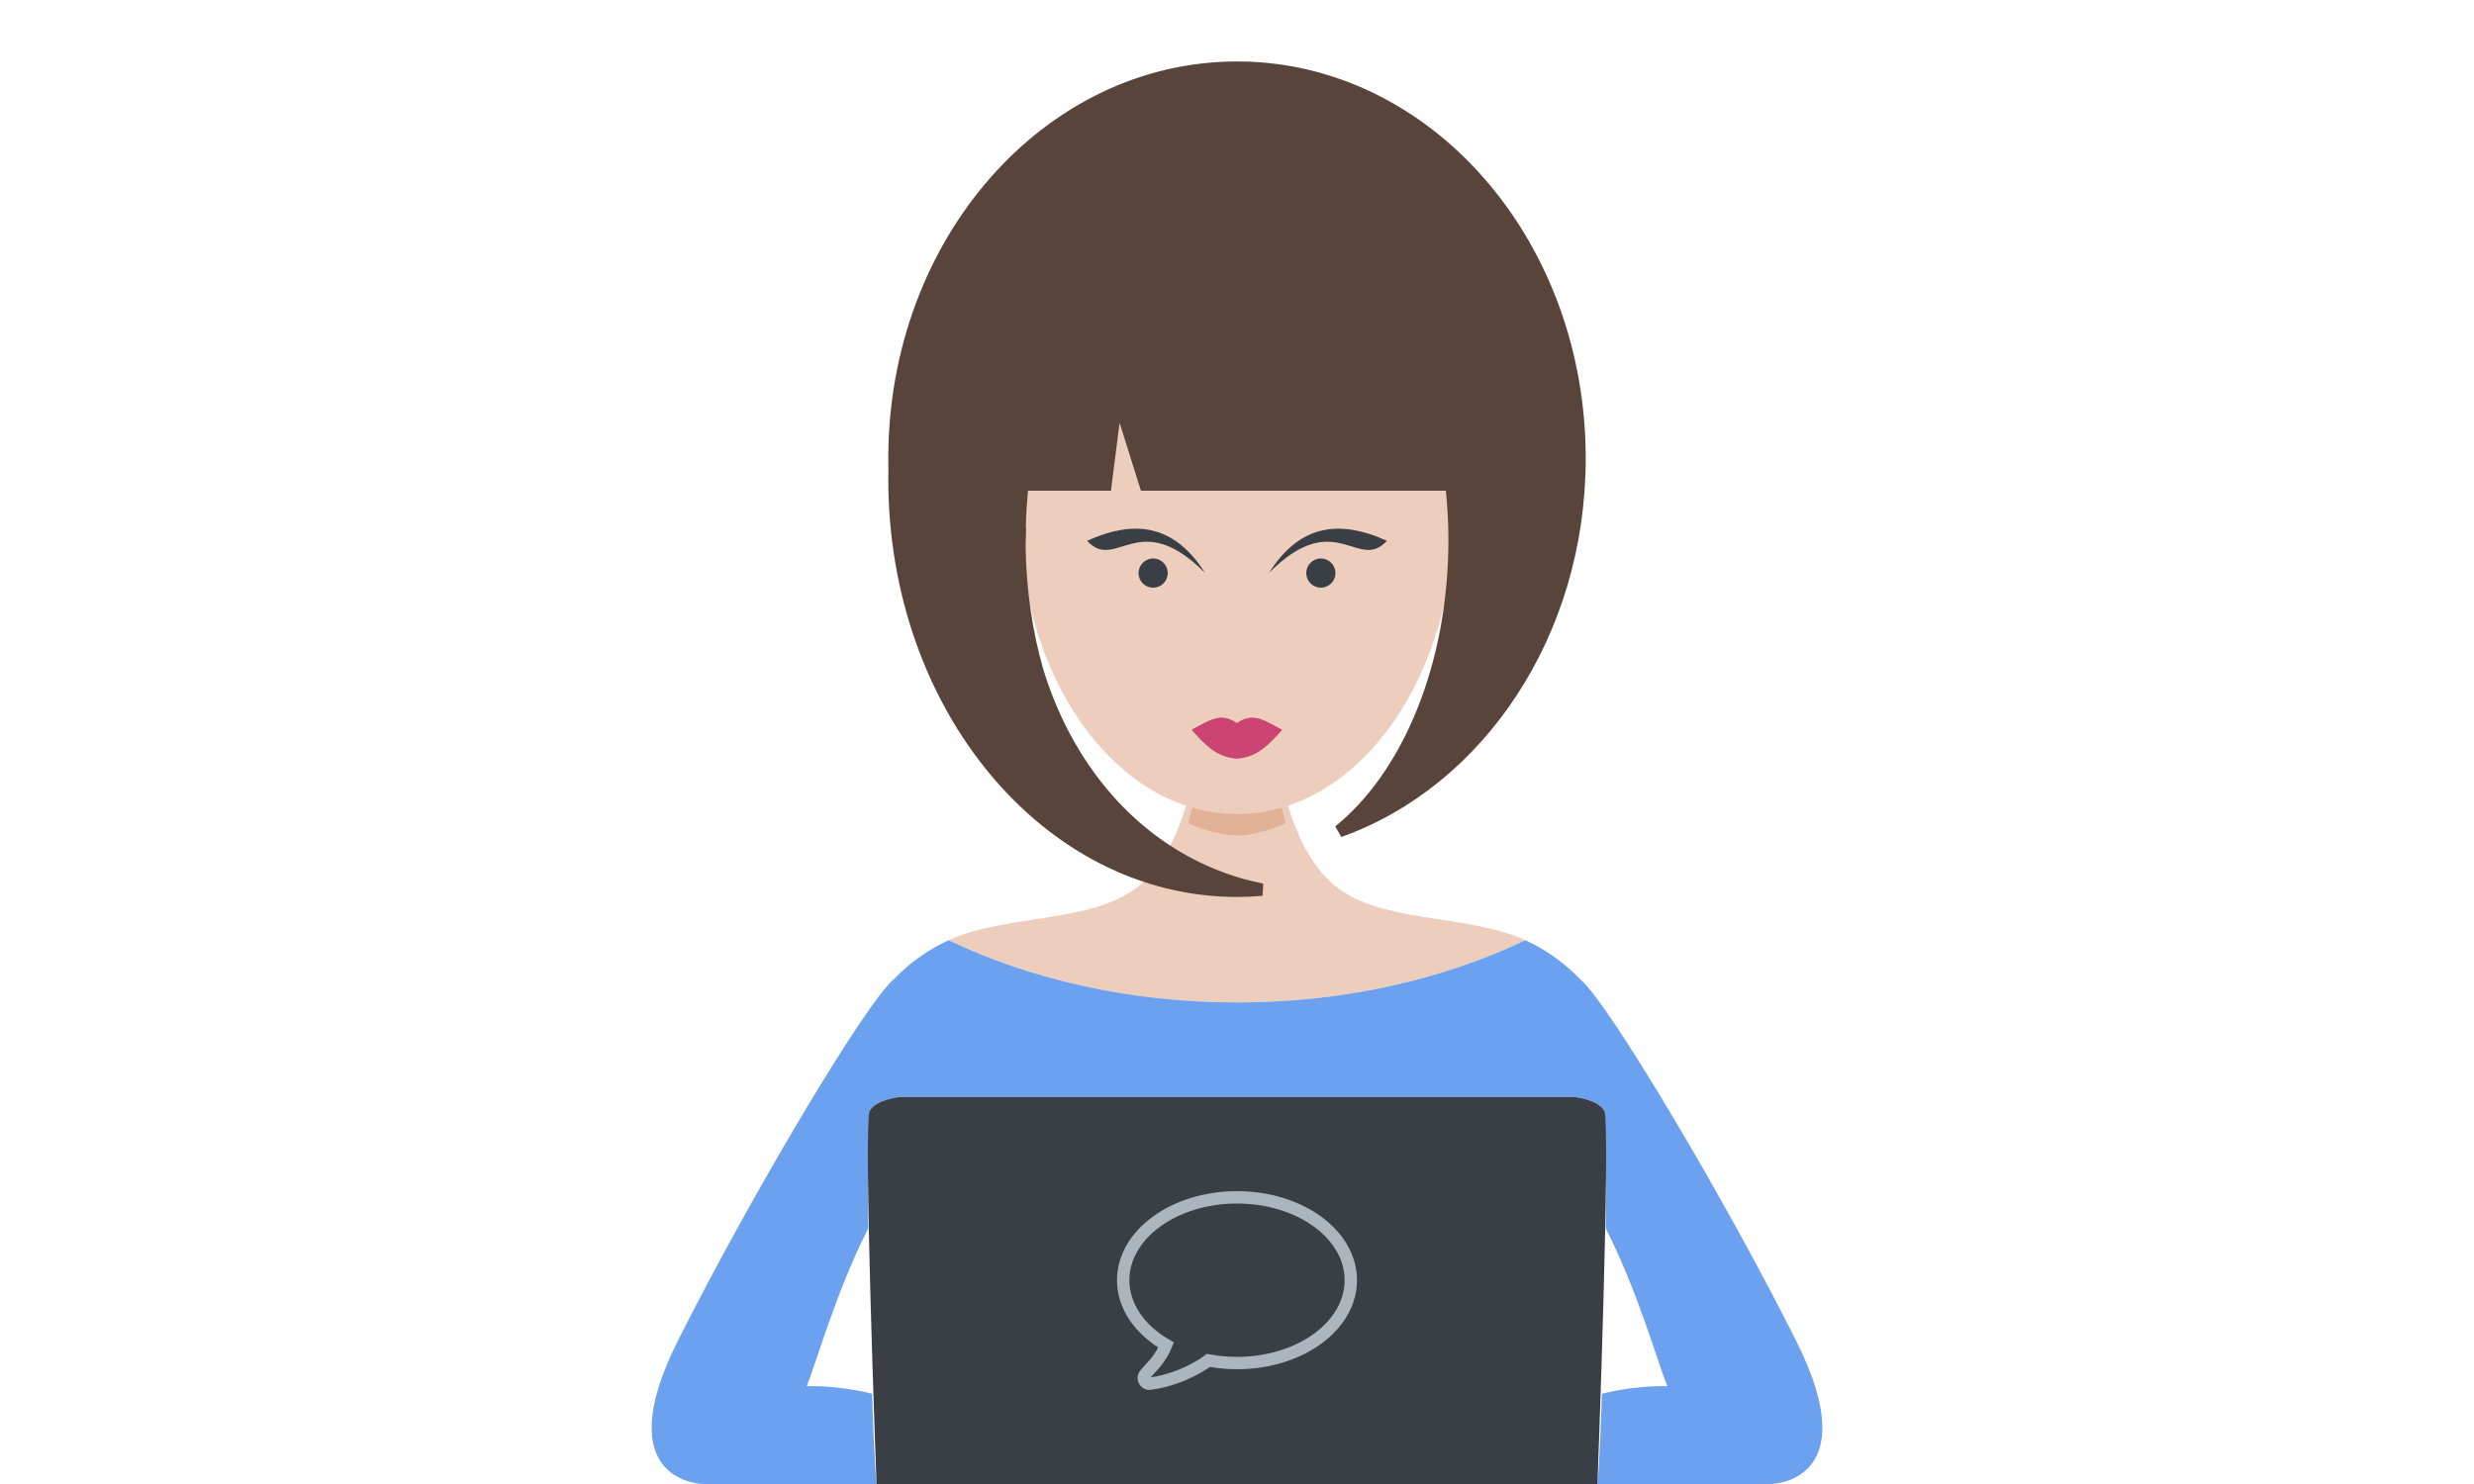
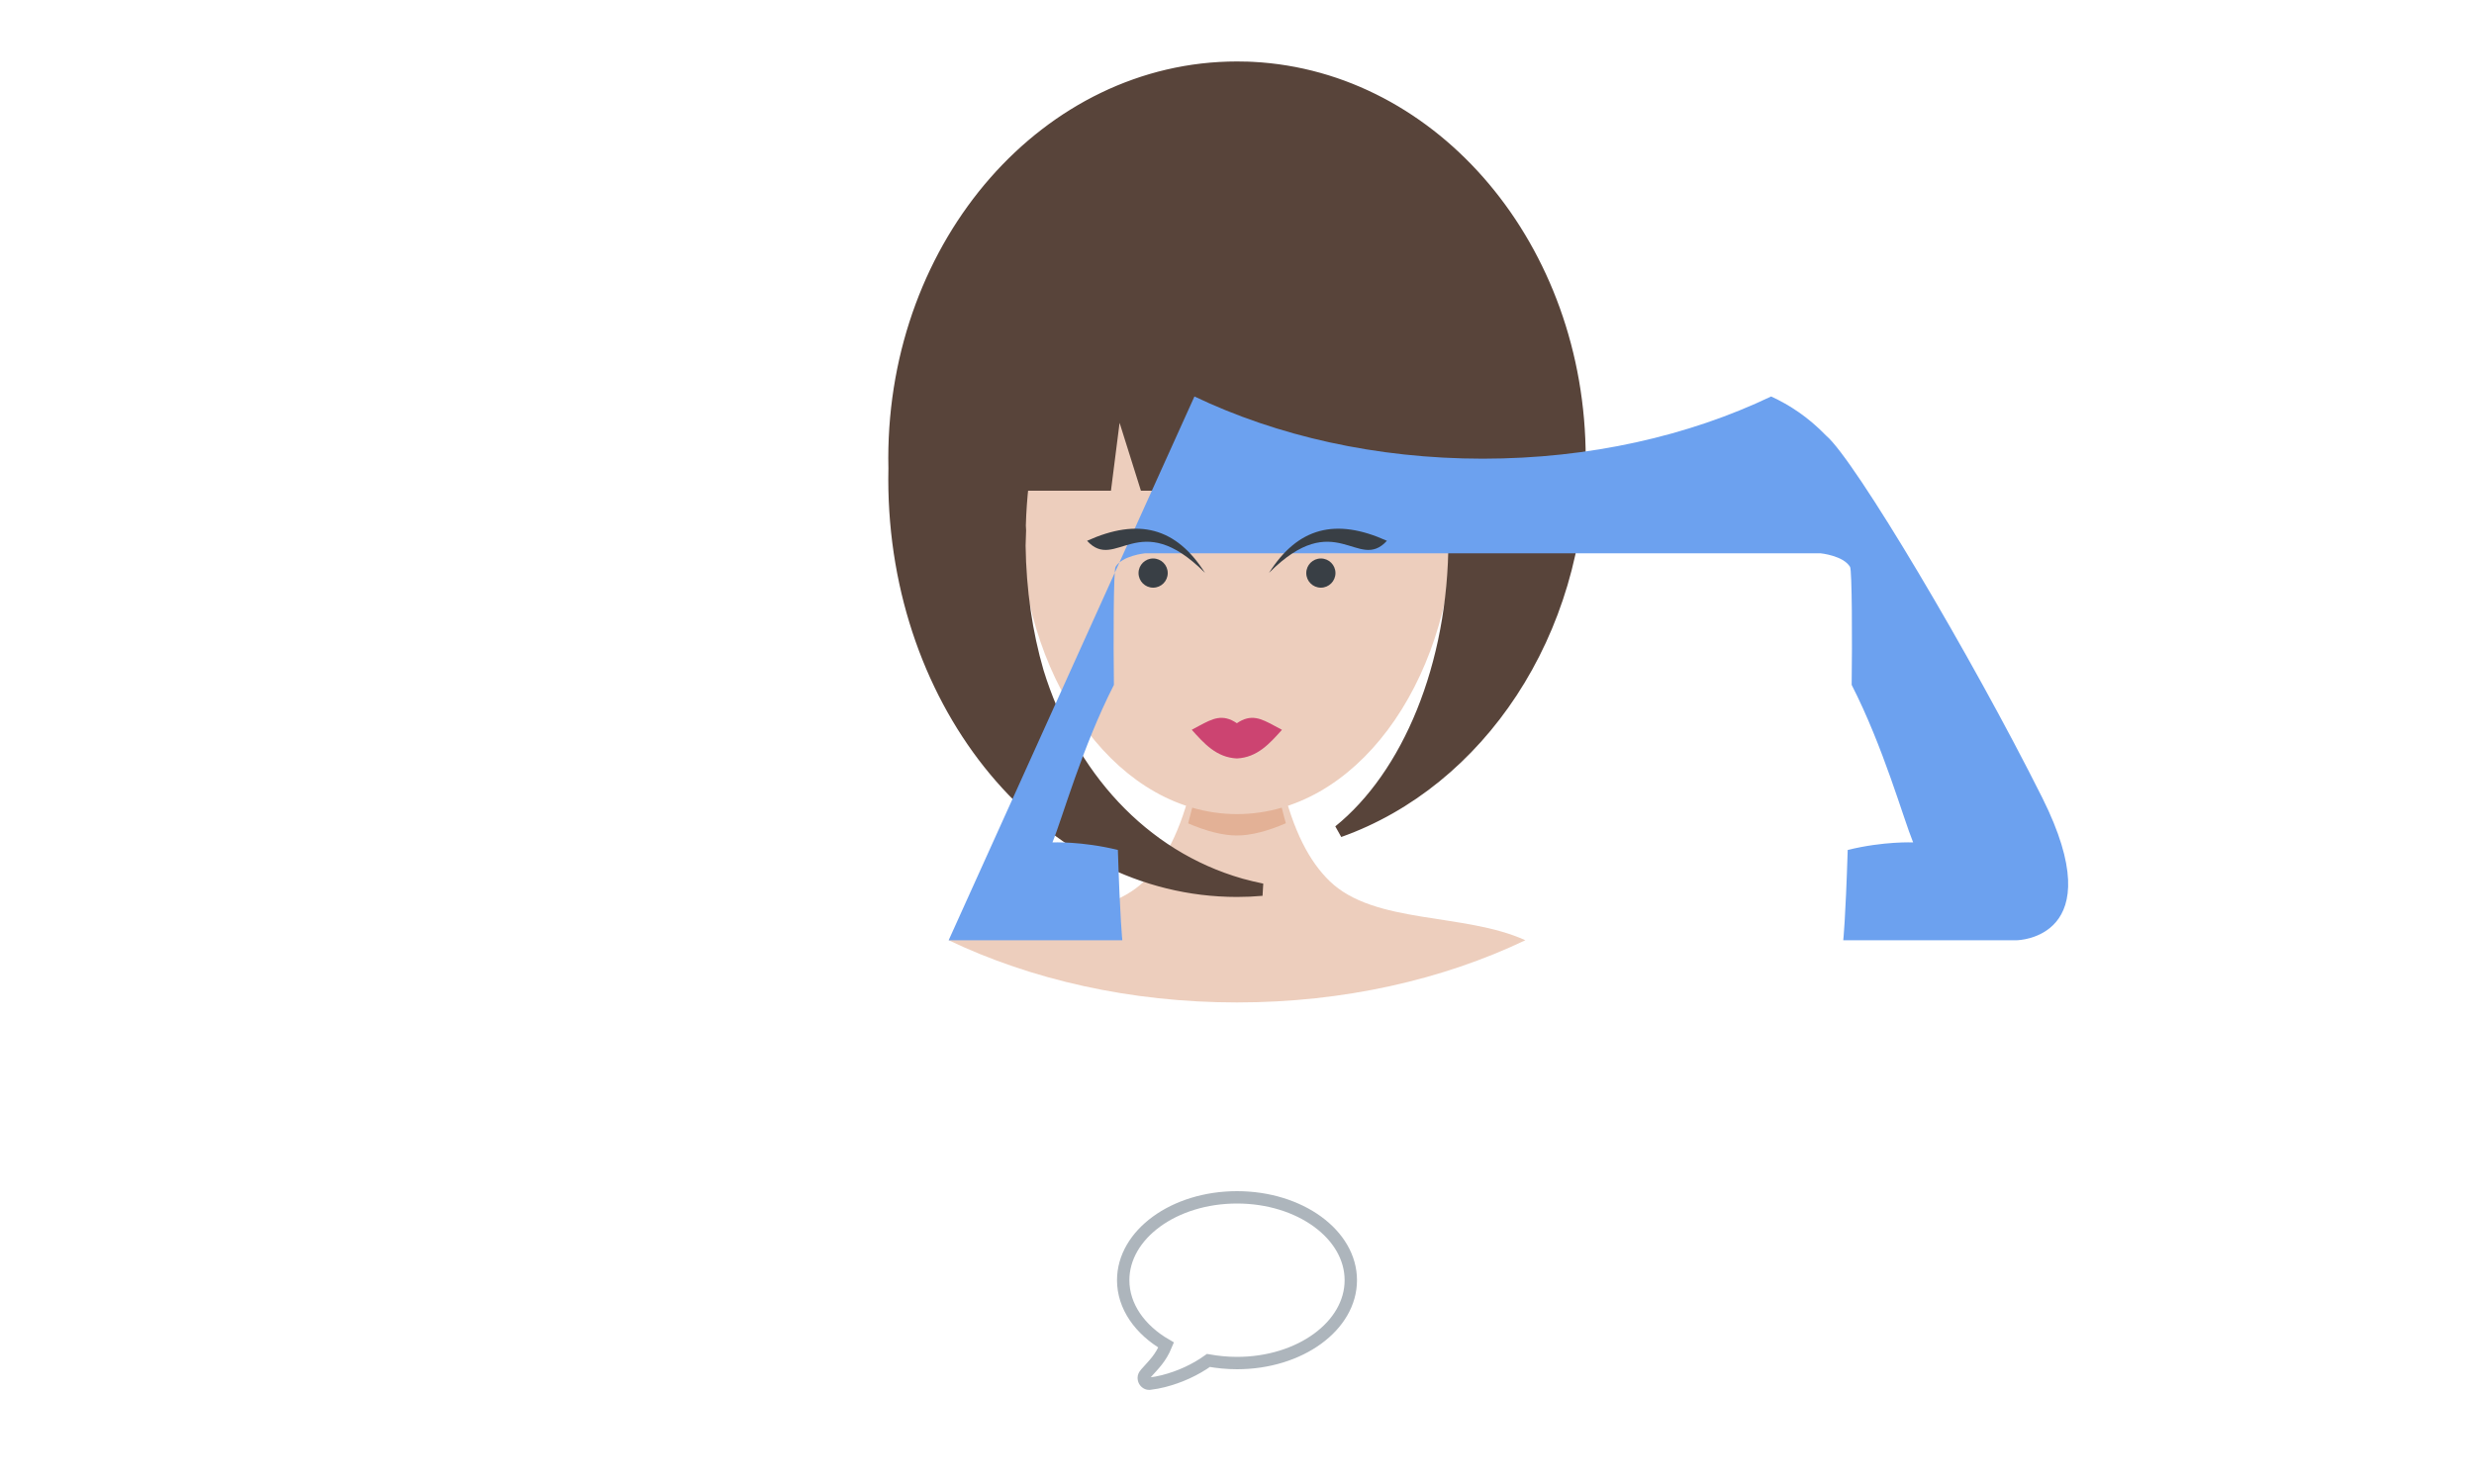
<svg xmlns="http://www.w3.org/2000/svg" xml:space="preserve" width="200px" height="120px" version="1.1" style="shape-rendering:geometricPrecision; text-rendering:geometricPrecision; image-rendering:optimizeQuality; fill-rule:evenodd; clip-rule:evenodd" viewBox="0 0 20000 12000">
  <defs>
    <style type="text/css">
   
    .str1 {stroke:#ADB5BC;stroke-width:99.978}
    .str0 {stroke:#58443A;stroke-width:99.978;stroke-linecap:round}
    .fil6 {fill:none}
    .fil4 {fill:#393F45}
    .fil1 {fill:#58443A}
    .fil5 {fill:#CC4471}
    .fil7 {fill:#E3B196}
    .fil0 {fill:#EDCEBD}
    .fil3 {fill:#393F45;fill-rule:nonzero}
    .fil2 {fill:#6CA1EF;fill-rule:nonzero}
   
  </style>
  </defs>
  <g id="Слой_x0020_1">
    <g id="_2306542125568">
      <path class="fil0" d="M10000 8106c-863,0 -1665,-185 -2331,-503 494,-225 1222,-126 1584,-480 159,-155 291,-397 385,-792 117,34 238,52 362,52 124,0 245,-18 362,-52 94,395 226,637 385,792 362,354 1090,255 1584,480 -666,318 -1468,503 -2331,503z" />
      <path class="fil0" d="M8243 4249l0 0 0 1 0 1 0 1 0 1 0 1 0 1 1 27 0 1 0 1 0 0 0 1 0 1 0 0 0 1 0 0 0 1 0 1 0 0 0 1 0 0c56,1279 821,2293 1756,2293 946,0 1717,-1036 1757,-2336 -3,-111 -11,-221 -23,-329l-2474 0 -230 -732 -94 732 -670 0c-12,108 -20,218 -23,331z" />
      <path class="fil1 str0" d="M10000 7203c-1529,0 -2769,-1490 -2769,-3328 0,-30 0,-60 1,-89 0,-27 -1,-54 -1,-80 0,-1745 1240,-3159 2769,-3159 21,0 43,0 64,1l15 0c15,1 31,1 46,2 1471,75 2644,1459 2644,3156 0,1416 -817,2615 -1943,3015 555,-448 933,-1334 933,-2355 0,-153 -9,-302 -25,-448l-2474 0 -230 -732 -93 732 -671 0c-12,108 -20,218 -23,331 0,14 1,27 2,41 -2,41 -3,82 -4,122 5,363 56,708 147,1021 257,835 842,1491 1643,1720 57,16 114,29 171,41 -67,6 -134,9 -202,9z" />
-       <path class="fil2" d="M7669 7603c-150,69 -300,167 -445,317 -230,193 -1176,1787 -1747,2928 -570,1141 205,1152 205,1152l1404 0c0,0 -18,-158 -36,-730 -292,-72 -529,-61 -529,-61 81,-198 239,-768 497,-1274 -5,-356 -3,-927 13,-954 55,-92 239,-110 239,-110l2730 0 2730 0c0,0 184,18 239,110 16,27 18,598 13,954 258,506 416,1076 497,1274 0,0 -237,-11 -529,61 -18,572 -36,730 -36,730l1404 0c0,0 775,-11 205,-1152 -571,-1141 -1517,-2735 -1747,-2928 -145,-150 -295,-248 -445,-317 -666,318 -1468,503 -2331,503 -863,0 -1665,-185 -2331,-503z" />
-       <path class="fil3" d="M12969 8981c-55,-92 -239,-110 -239,-110l-2730 0 -2730 0c0,0 -184,18 -239,110 -55,92 55,3019 55,3019l2914 0 2914 0c0,0 110,-2927 55,-3019z" />
+       <path class="fil2" d="M7669 7603l1404 0c0,0 -18,-158 -36,-730 -292,-72 -529,-61 -529,-61 81,-198 239,-768 497,-1274 -5,-356 -3,-927 13,-954 55,-92 239,-110 239,-110l2730 0 2730 0c0,0 184,18 239,110 16,27 18,598 13,954 258,506 416,1076 497,1274 0,0 -237,-11 -529,61 -18,572 -36,730 -36,730l1404 0c0,0 775,-11 205,-1152 -571,-1141 -1517,-2735 -1747,-2928 -145,-150 -295,-248 -445,-317 -666,318 -1468,503 -2331,503 -863,0 -1665,-185 -2331,-503z" />
      <circle class="fil4" cx="9322" cy="4634" r="118" />
      <circle class="fil4" cx="10678" cy="4634" r="118" />
      <g>
        <path class="fil5" d="M9999 6133l0 0 0 0c166,-8 265,-121 365,-232l-1 0 -3 1 1 -2c-21,-11 -35,-19 -58,-31 -108,-58 -188,-100 -304,-21 -117,-79 -196,-37 -305,21 -22,12 -37,20 -58,31l1 2 -3 -1 0 0c100,111 199,224 365,232z" />
-         <path id="1" class="fil5" d="M9999 6033l0 0 0 0 0 0c79,-6 143,-49 201,-105 -23,-11 -44,-19 -62,-22 -24,-4 -50,2 -83,25l-56 37 -56 -37c-34,-23 -60,-29 -83,-25 -19,3 -40,11 -63,22 58,56 122,99 202,105l0 0zm0 100l0 0 0 0c166,-8 265,-121 365,-232l-1 0 -3 1 1 -2c-21,-11 -35,-19 -58,-31 -108,-58 -188,-100 -304,-21 -117,-79 -196,-37 -305,21 -22,12 -37,20 -58,31l1 2 -3 -1 0 0c100,111 199,224 365,232z" />
      </g>
      <path class="fil6 str1" d="M10000 9682c-509,0 -920,300 -920,670 0,212 135,401 347,524 -45,109 -102,160 -153,218 -15,17 -32,32 -27,57 0,0 0,0 0,0 4,22 23,38 42,38 2,0 3,0 4,0 40,-5 78,-12 113,-21 132,-34 255,-90 363,-167 74,13 151,21 231,21 509,0 920,-300 920,-670 0,-370 -411,-670 -920,-670z" />
      <g id="_2306542125920">
        <path class="fil4" d="M11212 4373c-234,256 -416,-280 -953,259 234,-368 539,-446 953,-259z" />
        <path class="fil4" d="M8788 4373c234,256 416,-280 953,259 -234,-368 -539,-446 -953,-259z" />
      </g>
      <path class="fil7" d="M9605 6658c144,62 279,98 394,98 115,0 251,-36 396,-99 -12,-40 -22,-82 -33,-126 -117,34 -238,52 -362,52 -124,0 -245,-18 -362,-52 -11,44 -22,87 -33,127z" />
    </g>
  </g>
</svg>